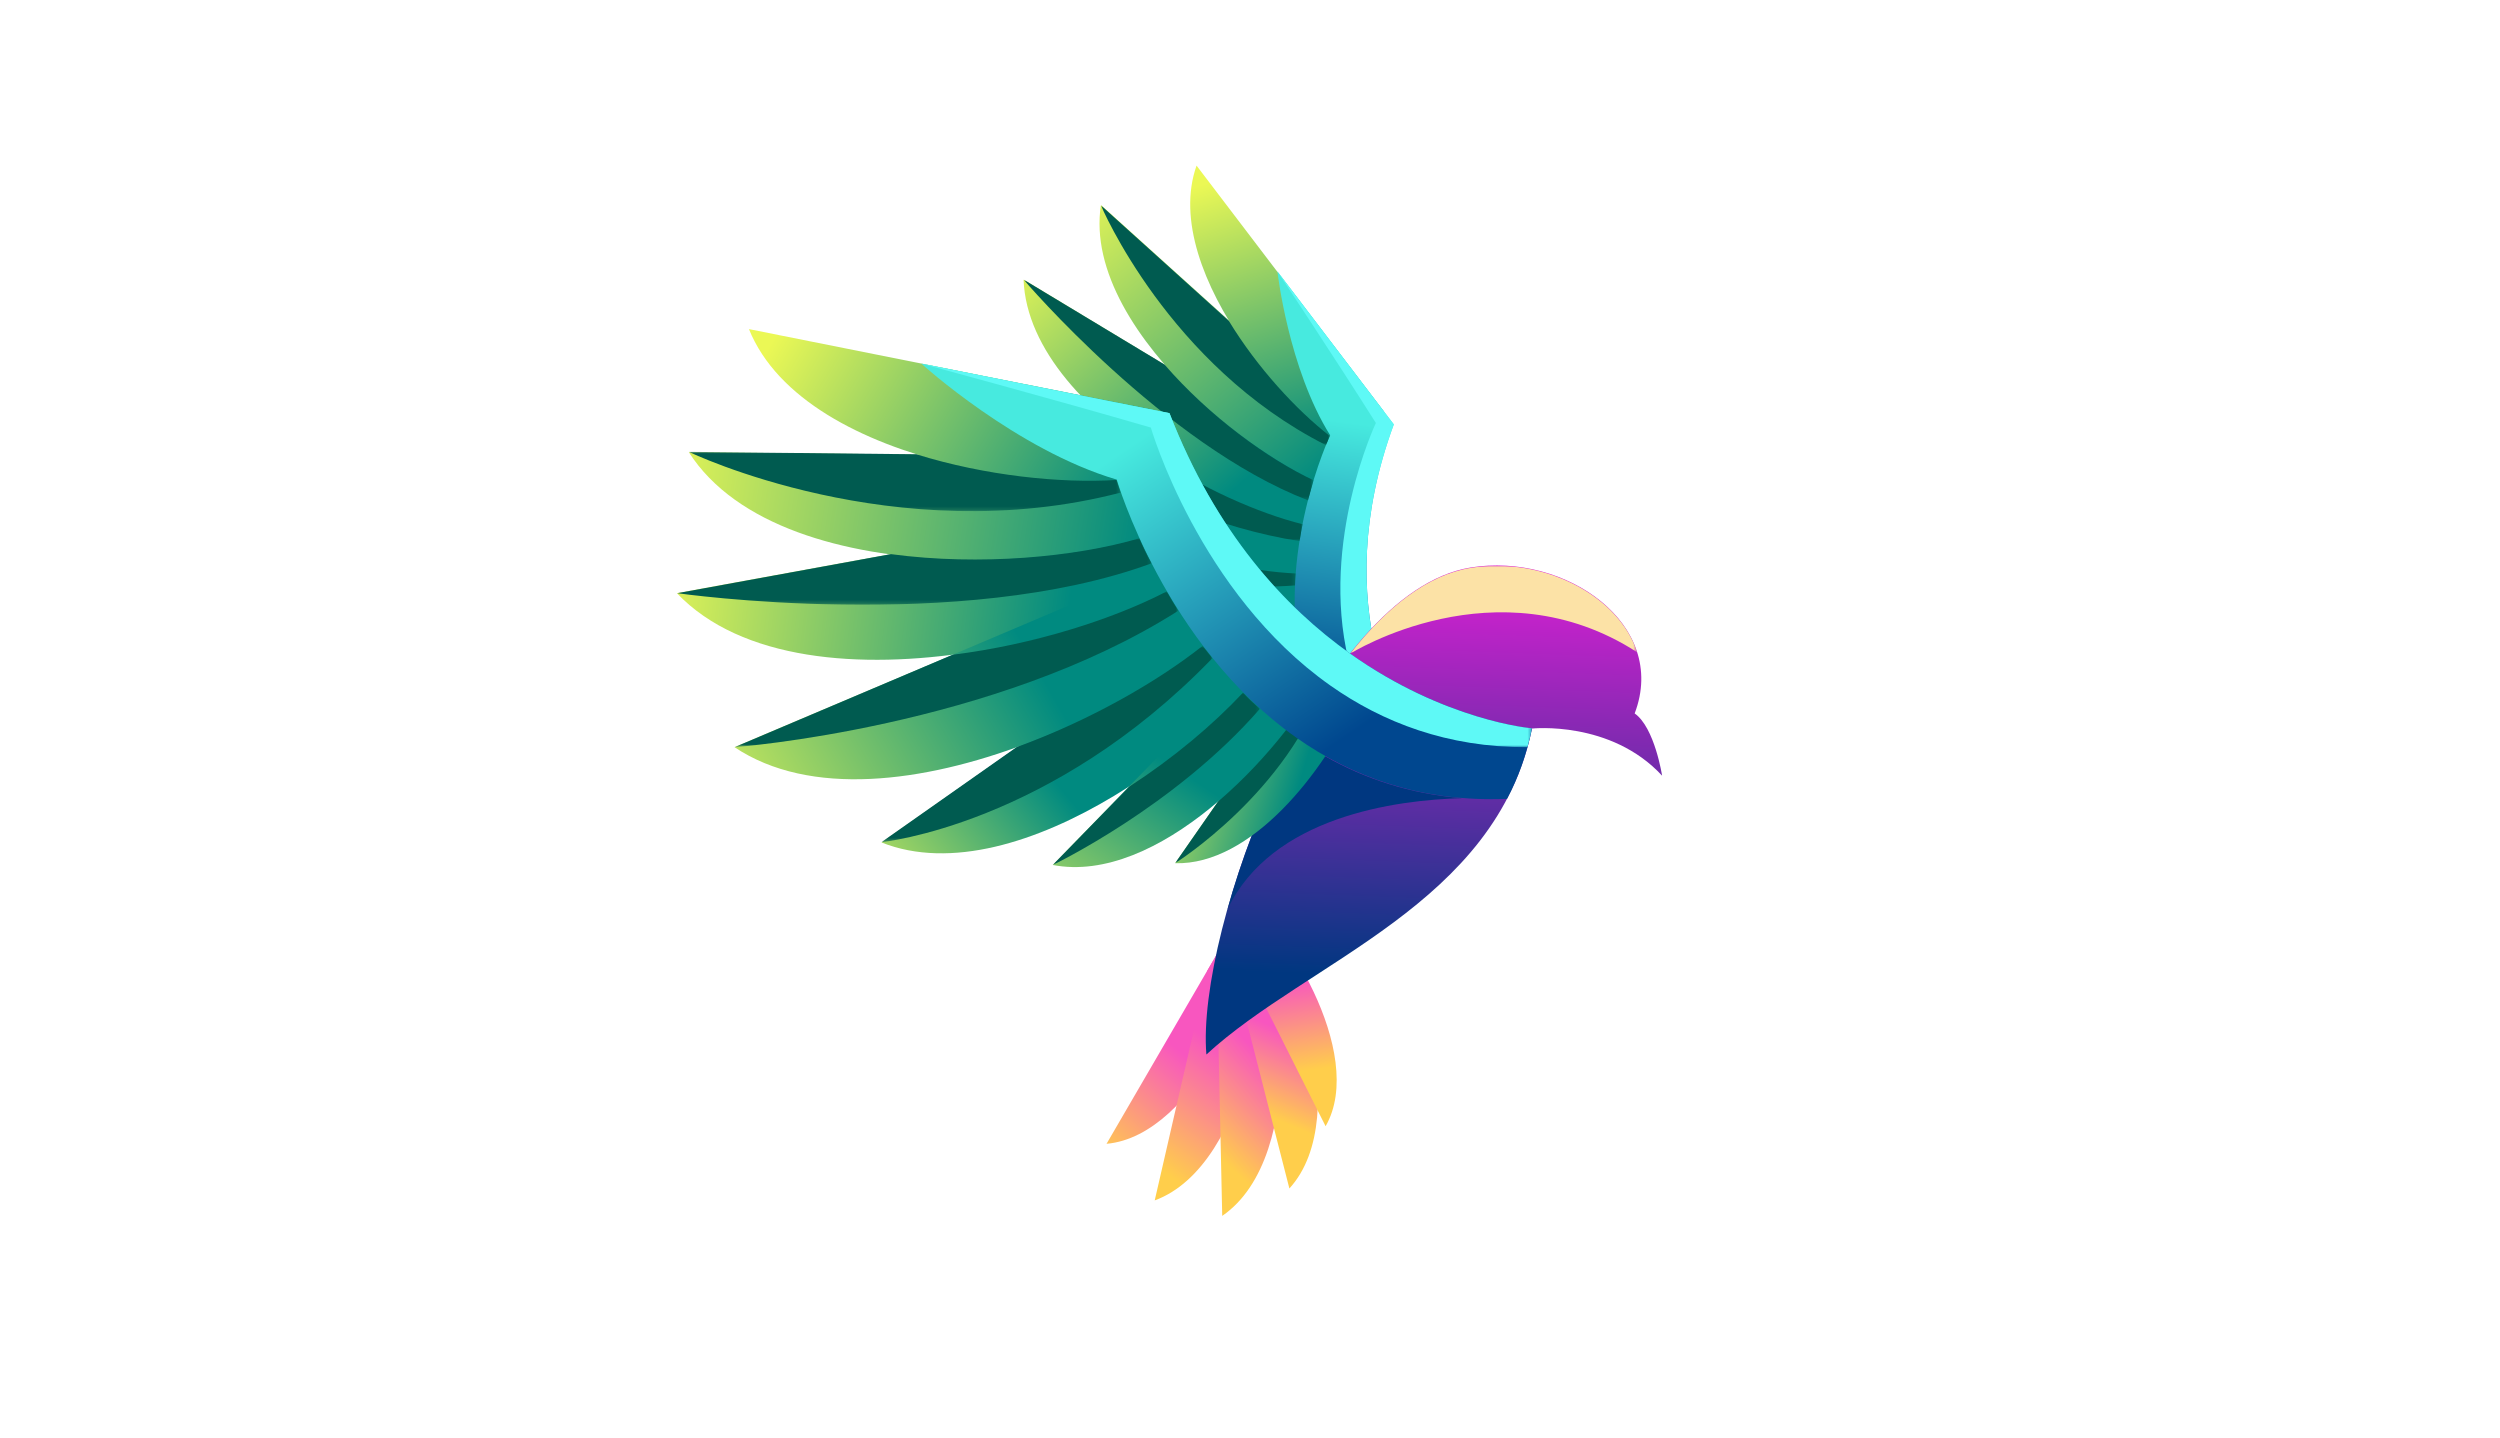
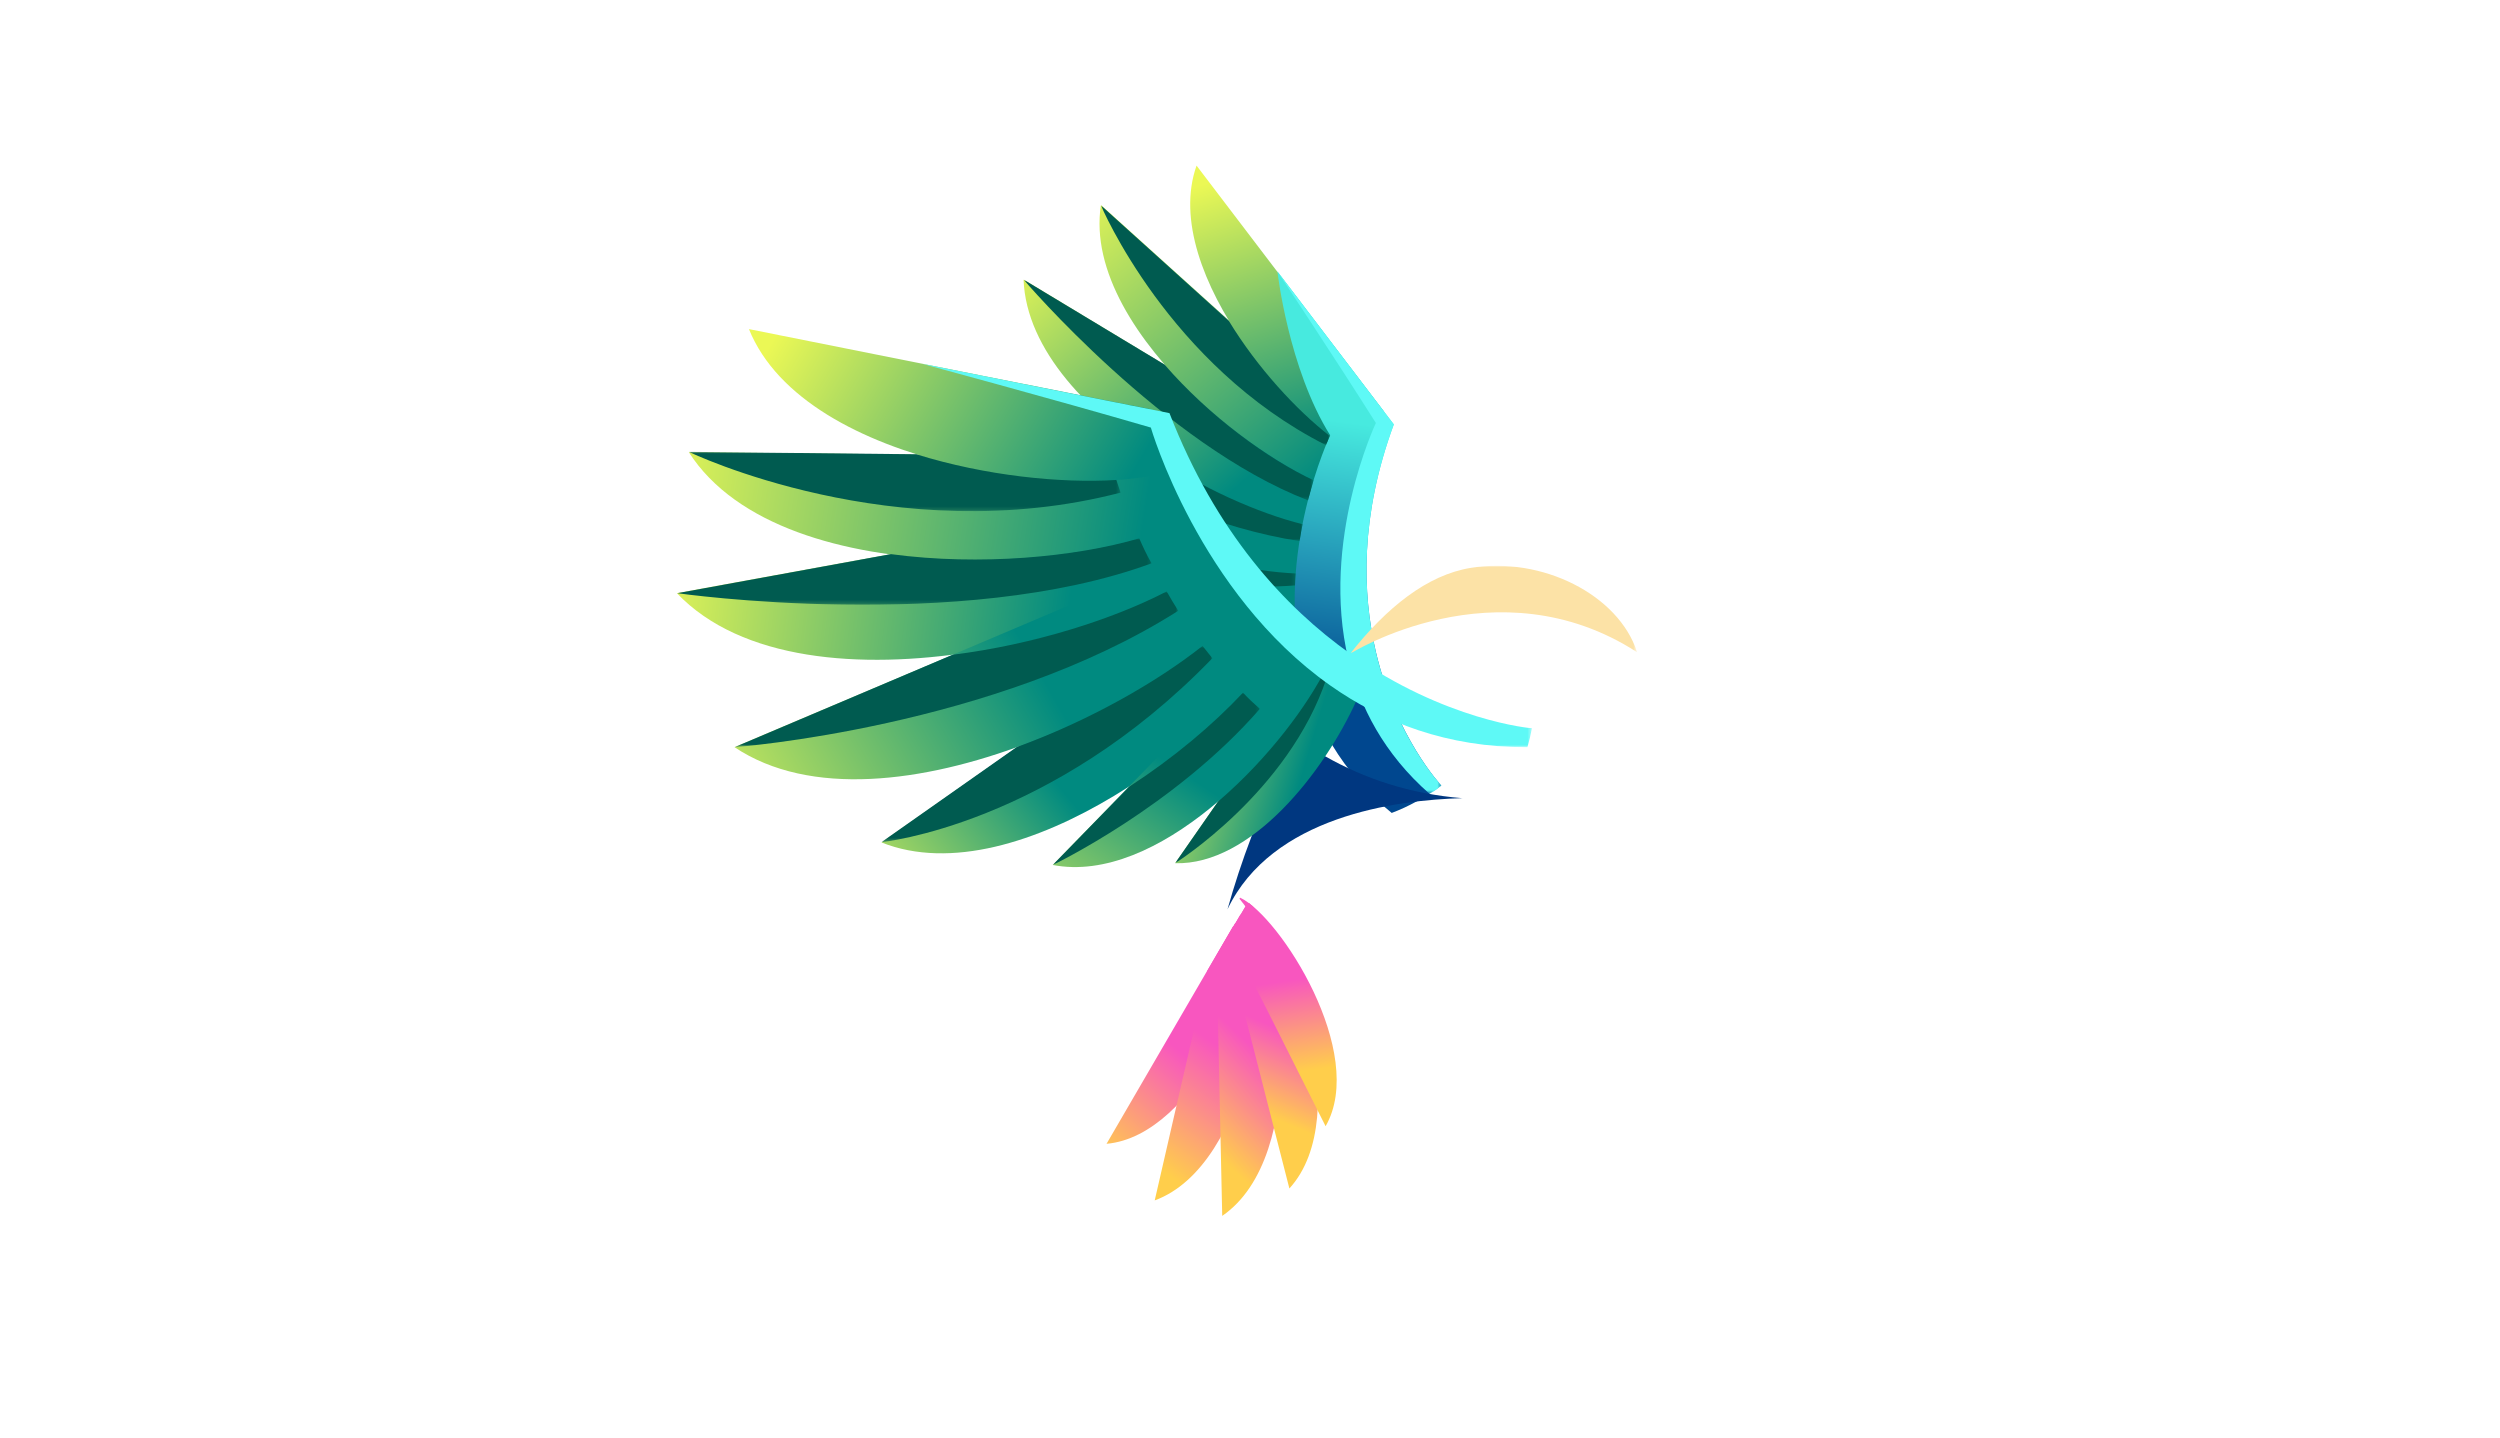
<svg xmlns="http://www.w3.org/2000/svg" xmlns:xlink="http://www.w3.org/1999/xlink" version="1.1" id="Layer_1" x="0px" y="0px" viewBox="0 0 711 409" style="enable-background:new 0 0 711 409;" xml:space="preserve">
  <style type="text/css">
	.st0{fill:#FFFFFF;}
	
		.st1{clip-path:url(#SVGID_00000046310026966278673340000017413567524501155506_);fill:url(#SVGID_00000049912861528946937810000016389043723504088488_);}
	.st2{filter:url(#Adobe_OpacityMaskFilter);}
	.st3{fill:url(#SVGID_00000151539700971416030880000013136578854581670331_);}
	.st4{mask:url(#SVGID_00000127733604678605416260000013143481685706453178_);fill-rule:evenodd;clip-rule:evenodd;fill:#005B50;}
	
		.st5{clip-path:url(#SVGID_00000121990707226585878410000004496134923915265471_);fill:url(#SVGID_00000091716285477847412900000008293192616517918886_);}
	
		.st6{clip-path:url(#SVGID_00000036238062388774863360000015058748262804030648_);fill:url(#SVGID_00000028316329630267301130000012753009906265973685_);}
	
		.st7{clip-path:url(#SVGID_00000182502162715831821110000013755587982445864348_);fill:url(#SVGID_00000027588391941549960170000005419395529183880875_);}
	
		.st8{clip-path:url(#SVGID_00000111169486251925479930000003879062241398480281_);fill:url(#SVGID_00000093159071120541633850000003169450021463341712_);}
	
		.st9{clip-path:url(#SVGID_00000026841627691595925040000017115890912511359916_);fill:url(#SVGID_00000119104067438215311570000003647445540817733773_);}
	
		.st10{clip-path:url(#SVGID_00000007392083932943224610000012833970118284104370_);fill:url(#SVGID_00000120540863797563762660000005130377538952879504_);}
	
		.st11{clip-path:url(#SVGID_00000124131225954868488310000003431444479305387199_);fill:url(#SVGID_00000078742762992261726590000010268859971524833433_);}
	.st12{filter:url(#Adobe_OpacityMaskFilter_00000012437544843440800330000011091726684669292690_);}
	.st13{fill:url(#SVGID_00000163047711112803295270000004333817450624693936_);}
	.st14{mask:url(#SVGID_00000101086202152447497320000010263885134071835289_);fill-rule:evenodd;clip-rule:evenodd;fill:#5EF9F6;}
	.st15{filter:url(#Adobe_OpacityMaskFilter_00000120528598185758402480000016935632394142849414_);}
	.st16{fill:url(#SVGID_00000096776438488494242190000001515923818555114404_);}
	.st17{mask:url(#SVGID_00000115511039284114546340000003277845117304044213_);fill-rule:evenodd;clip-rule:evenodd;fill:#005B50;}
	.st18{filter:url(#Adobe_OpacityMaskFilter_00000023979015036361816660000012244473565055850670_);}
	.st19{fill:url(#SVGID_00000117655130548886111070000016118018810971135129_);}
	.st20{mask:url(#SVGID_00000002367511443579551590000014348500962712203926_);fill-rule:evenodd;clip-rule:evenodd;fill:#005B50;}
	.st21{filter:url(#Adobe_OpacityMaskFilter_00000138553136476350737740000001053081650551369625_);}
	.st22{fill:url(#SVGID_00000062161188297235136760000013633140858785878708_);}
	.st23{mask:url(#SVGID_00000064341054282251642010000009982492454350125986_);fill-rule:evenodd;clip-rule:evenodd;fill:#005B50;}
	.st24{filter:url(#Adobe_OpacityMaskFilter_00000042016071137772442190000014703331511977066113_);}
	.st25{fill:url(#SVGID_00000176005855426797897840000013946313582037402041_);}
	.st26{mask:url(#SVGID_00000061436424632880692120000015990478618612342160_);fill-rule:evenodd;clip-rule:evenodd;fill:#005B50;}
	.st27{filter:url(#Adobe_OpacityMaskFilter_00000163781334820162620900000002197182793486547843_);}
	.st28{fill:url(#SVGID_00000162338383400393714920000016333553157975014784_);}
	.st29{mask:url(#SVGID_00000062902344086915509540000006030003944593426062_);fill-rule:evenodd;clip-rule:evenodd;fill:#005B50;}
	
		.st30{clip-path:url(#SVGID_00000033334343666538080430000008285266564504252046_);fill:url(#SVGID_00000063627048372556657560000012010245623737821831_);}
	
		.st31{clip-path:url(#SVGID_00000070802365446199173550000004952777337054812289_);fill:url(#SVGID_00000163776092417231494590000010017052595145522848_);}
	
		.st32{clip-path:url(#SVGID_00000031170968050966932650000015702328679739475350_);fill:url(#SVGID_00000129903102938953233160000008206362799520624520_);}
	
		.st33{clip-path:url(#SVGID_00000051383406084060827380000009564715756710349447_);fill:url(#SVGID_00000083792294013602144880000006778124373308271244_);}
	
		.st34{clip-path:url(#SVGID_00000053525928864612128320000008824511887190862998_);fill:url(#SVGID_00000134963724222162586260000007075543897326727046_);}
	
		.st35{clip-path:url(#SVGID_00000072972355512848393110000016340612988082326664_);fill:url(#SVGID_00000151511587690001971660000015771435180080076945_);}
	
		.st36{clip-path:url(#SVGID_00000018950710773972216630000017789444749650310331_);fill:url(#SVGID_00000066517730736827257680000002361526851836734366_);}
	
		.st37{clip-path:url(#SVGID_00000057149639282500281890000001577198110211184810_);fill:url(#SVGID_00000087381056620929258380000009184336277629420207_);}
	
		.st38{clip-path:url(#SVGID_00000134251364774056327320000000389994954190605501_);fill:url(#SVGID_00000049910567038473371290000001478941407347741630_);}
	.st39{fill-rule:evenodd;clip-rule:evenodd;fill:#003780;}
	.st40{filter:url(#Adobe_OpacityMaskFilter_00000021815508627629310570000006570156459716974773_);}
	.st41{fill:url(#SVGID_00000021841911494427287480000011714513072331486876_);}
	.st42{mask:url(#SVGID_00000056417745105395639850000007663116840734230706_);fill-rule:evenodd;clip-rule:evenodd;fill:#FCE2A6;}
	
		.st43{clip-path:url(#SVGID_00000160148438826689030710000015514319032993992354_);fill:url(#SVGID_00000045597482714412035430000004716347960277600415_);}
	.st44{filter:url(#Adobe_OpacityMaskFilter_00000042698479080679206830000008177585806575871373_);}
	.st45{fill:url(#SVGID_00000117670428262728723900000010908294007483927981_);}
	.st46{mask:url(#SVGID_00000173869684685343620030000012589790602942152619_);fill-rule:evenodd;clip-rule:evenodd;fill:#005B50;}
	
		.st47{clip-path:url(#SVGID_00000110458164663582944330000012978342004401686662_);fill:url(#SVGID_00000021101319647611188760000008172700181096684976_);}
	
		.st48{clip-path:url(#SVGID_00000152241321282888186970000008039089436508667031_);fill:url(#SVGID_00000092418769310459171160000013834690442681956260_);}
	
		.st49{clip-path:url(#SVGID_00000181793902539716471900000011956650629779836597_);fill:url(#SVGID_00000004543593994010393360000010594195838048464288_);}
	
		.st50{clip-path:url(#SVGID_00000088832525475057957690000014473742774009186743_);fill:url(#SVGID_00000033335678220290563370000003593756649240895127_);}
	.st51{filter:url(#Adobe_OpacityMaskFilter_00000129904431683152973880000012982661563901724345_);}
	.st52{fill:url(#SVGID_00000111172133355797915900000012924797022369870243_);}
	.st53{mask:url(#SVGID_00000107560054611628872760000004018386983662015144_);fill-rule:evenodd;clip-rule:evenodd;fill:#5EF9F6;}
	.st54{filter:url(#Adobe_OpacityMaskFilter_00000003819530309126903530000010693003489897265316_);}
	.st55{fill:url(#SVGID_00000112604941269674293850000011902190951111694216_);}
	.st56{mask:url(#SVGID_00000149346346516184059290000009592616101141708692_);fill-rule:evenodd;clip-rule:evenodd;fill:#005B50;}
	.st57{filter:url(#Adobe_OpacityMaskFilter_00000028316283012073973700000006544199017045147298_);}
	.st58{fill:url(#SVGID_00000080903812781224138270000016535319982033664937_);}
	.st59{mask:url(#SVGID_00000049192631704492279310000017886821658620422528_);fill-rule:evenodd;clip-rule:evenodd;fill:#005B50;}
	.st60{filter:url(#Adobe_OpacityMaskFilter_00000137116308370376157540000011038333476098680470_);}
	.st61{fill:url(#SVGID_00000124124090181424574020000000052328851174362521_);}
	.st62{mask:url(#SVGID_00000129920583958239190000000007772910696497199002_);fill-rule:evenodd;clip-rule:evenodd;fill:#005B50;}
	.st63{filter:url(#Adobe_OpacityMaskFilter_00000001660412908468268110000008356562392840309946_);}
	.st64{fill:url(#SVGID_00000057835755863360891630000015474195816333169053_);}
	.st65{mask:url(#SVGID_00000122701459375087771290000013905342868325618591_);fill-rule:evenodd;clip-rule:evenodd;fill:#005B50;}
	.st66{filter:url(#Adobe_OpacityMaskFilter_00000181769426545299099360000009131022291439282099_);}
	.st67{fill:url(#SVGID_00000157281694691250498290000004604876261980840893_);}
	.st68{mask:url(#SVGID_00000157990118026874340690000012416099222396970659_);fill-rule:evenodd;clip-rule:evenodd;fill:#005B50;}
</style>
  <rect x="0" class="st0" width="711" height="409" />
  <g>
    <g>
      <g>
        <defs>
-           <path id="SVGID_1_" d="M366.5,186.1l-33.4,8.1c12,11.2,37,6.5,52.5-0.4c-1-3.9-1.7-7.9-2.2-11.9L366.5,186.1z" />
-         </defs>
+           </defs>
        <clipPath id="SVGID_00000145771187863877578860000010383333060554723505_">
          <use xlink:href="#SVGID_1_" style="overflow:visible;" />
        </clipPath>
        <linearGradient id="SVGID_00000089537706376535178730000010248141752287829161_" gradientUnits="userSpaceOnUse" x1="363.247" y1="795.062" x2="344.456" y2="825.226" gradientTransform="matrix(1 0 0 -1 0 995.037)">
          <stop offset="0" style="stop-color:#008A80" />
          <stop offset="1" style="stop-color:#EBF855" />
        </linearGradient>
        <rect x="333.1" y="182" style="clip-path:url(#SVGID_00000145771187863877578860000010383333060554723505_);fill:url(#SVGID_00000089537706376535178730000010248141752287829161_);" width="52.5" height="23.4" />
      </g>
    </g>
    <defs>
      <filter id="Adobe_OpacityMaskFilter" filterUnits="userSpaceOnUse" x="333.1" y="182" width="50.9" height="13.1">
        <feColorMatrix type="matrix" values="1 0 0 0 0  0 1 0 0 0  0 0 1 0 0  0 0 0 1 0" />
      </filter>
    </defs>
    <mask maskUnits="userSpaceOnUse" x="333.1" y="182" width="50.9" height="13.1" id="SVGID_00000127733604678605416260000013143481685706453178_">
      <g class="st2">
        <linearGradient id="SVGID_00000167356363231931141040000001302149572467354786_" gradientUnits="userSpaceOnUse" x1="-1165.071" y1="-1778.293" x2="-1310.658" y2="-1726.93" gradientTransform="matrix(1 0 0 -1 1567.243 -1574.357)">
          <stop offset="0" style="stop-color:#FFFFFF" />
          <stop offset="1" style="stop-color:#000000" />
        </linearGradient>
        <rect x="333.1" y="182" style="fill:url(#SVGID_00000167356363231931141040000001302149572467354786_);" width="50.9" height="13.1" />
      </g>
    </mask>
    <path class="st4" d="M366.5,186.1l-33.4,8.1c0,0,28.5,4.7,50.9-8.3c-0.2-1.3-0.4-2.6-0.5-3.9L366.5,186.1z" />
    <g>
      <g>
        <defs>
          <path id="SVGID_00000150073758510856041900000000873450062146174596_" d="M355.1,173.9l-42.1,3.2c13.9,18,52,14.8,71.1,7.6      c-0.8-4.3-1.2-8.6-1.3-13L355.1,173.9z" />
        </defs>
        <clipPath id="SVGID_00000058551620511209903840000009592216020794510010_">
          <use xlink:href="#SVGID_00000150073758510856041900000000873450062146174596_" style="overflow:visible;" />
        </clipPath>
        <linearGradient id="SVGID_00000143615207787587980070000018351656911811056040_" gradientUnits="userSpaceOnUse" x1="348.035" y1="811.466" x2="293.416" y2="797.105" gradientTransform="matrix(1 0 0 -1 0 995.037)">
          <stop offset="0" style="stop-color:#008A80" />
          <stop offset="1" style="stop-color:#EBF855" />
        </linearGradient>
        <rect x="313.1" y="171.7" style="clip-path:url(#SVGID_00000058551620511209903840000009592216020794510010_);fill:url(#SVGID_00000143615207787587980070000018351656911811056040_);" width="71.1" height="23.3" />
      </g>
    </g>
    <g>
      <g>
        <defs>
          <path id="SVGID_00000049189574064103039940000005404324867780730040_" d="M342,154.9l-53.4-5.9c14.5,28.5,72.1,31.6,94.3,24.7      c-0.2-4.7-0.1-9.5,0.3-14.1L342,154.9z" />
        </defs>
        <clipPath id="SVGID_00000127014586331341278190000009380637498611561634_">
          <use xlink:href="#SVGID_00000049189574064103039940000005404324867780730040_" style="overflow:visible;" />
        </clipPath>
        <linearGradient id="SVGID_00000049197870341583364320000011387866504650967681_" gradientUnits="userSpaceOnUse" x1="325.32" y1="830.501" x2="271.34" y2="831.957" gradientTransform="matrix(1 0 0 -1 0 995.037)">
          <stop offset="0" style="stop-color:#008A80" />
          <stop offset="1" style="stop-color:#EBF855" />
        </linearGradient>
        <rect x="288.6" y="149" style="clip-path:url(#SVGID_00000127014586331341278190000009380637498611561634_);fill:url(#SVGID_00000049197870341583364320000011387866504650967681_);" width="94.6" height="31.6" />
      </g>
    </g>
    <g>
      <g>
        <defs>
          <path id="SVGID_00000077283705782470891050000000344749194457253040_" d="M336.8,132.2l-58.4-19.5c10,37.9,82.1,55.1,104.6,49.5      c0.2-3.7,0.7-7.4,1.2-11.1l-1-3.5L336.8,132.2z" />
        </defs>
        <clipPath id="SVGID_00000176738861263325670880000014104841410129204869_">
          <use xlink:href="#SVGID_00000077283705782470891050000000344749194457253040_" style="overflow:visible;" />
        </clipPath>
        <linearGradient id="SVGID_00000162344581193695804240000016806585041162897077_" gradientUnits="userSpaceOnUse" x1="338.915" y1="853.284" x2="257.58" y2="869.756" gradientTransform="matrix(1 0 0 -1 0 995.037)">
          <stop offset="0" style="stop-color:#008A80" />
          <stop offset="1" style="stop-color:#EBF855" />
        </linearGradient>
        <rect x="278.4" y="112.7" style="clip-path:url(#SVGID_00000176738861263325670880000014104841410129204869_);fill:url(#SVGID_00000162344581193695804240000016806585041162897077_);" width="105.8" height="55.1" />
      </g>
    </g>
    <g>
      <g>
        <defs>
          <path id="SVGID_00000105411278777993816130000006393102389733728672_" d="M343.8,111.3l-52.7-31.8c1.5,40.3,72.2,73.6,93.3,71      c0.5-3,1.1-6,1.7-8.9l-0.3-5.1L343.8,111.3z" />
        </defs>
        <clipPath id="SVGID_00000018220768578816400030000015708228598848784015_">
          <use xlink:href="#SVGID_00000105411278777993816130000006393102389733728672_" style="overflow:visible;" />
        </clipPath>
        <linearGradient id="SVGID_00000021090331169790620960000013512744985631592072_" gradientUnits="userSpaceOnUse" x1="355.372" y1="859.679" x2="295.104" y2="927.827" gradientTransform="matrix(1 0 0 -1 0 995.037)">
          <stop offset="0" style="stop-color:#008A80" />
          <stop offset="1" style="stop-color:#EBF855" />
        </linearGradient>
        <rect x="291.1" y="79.6" style="clip-path:url(#SVGID_00000018220768578816400030000015708228598848784015_);fill:url(#SVGID_00000021090331169790620960000013512744985631592072_);" width="95" height="73.6" />
      </g>
    </g>
    <g>
      <g>
        <defs>
          <path id="SVGID_00000150809608599539474420000014464426021212300170_" d="M356.1,97.1l-43-38.8c-5.8,37.4,53.2,80.7,73.2,82.3      c1.1-4.5,2.3-8.9,3.6-13L356.1,97.1z" />
        </defs>
        <clipPath id="SVGID_00000098196694778428705010000017836385359861902512_">
          <use xlink:href="#SVGID_00000150809608599539474420000014464426021212300170_" style="overflow:visible;" />
        </clipPath>
        <linearGradient id="SVGID_00000072277905853579422850000018136639657455277211_" gradientUnits="userSpaceOnUse" x1="377.313" y1="860.852" x2="309.002" y2="943.405" gradientTransform="matrix(1 0 0 -1 0 995.037)">
          <stop offset="0" style="stop-color:#008A80" />
          <stop offset="1" style="stop-color:#EBF855" />
        </linearGradient>
        <rect x="307.3" y="58.4" style="clip-path:url(#SVGID_00000098196694778428705010000017836385359861902512_);fill:url(#SVGID_00000072277905853579422850000018136639657455277211_);" width="82.6" height="82.3" />
      </g>
    </g>
    <g>
      <g>
        <defs>
          <path id="SVGID_00000037665792393285900050000008346639510754695067_" d="M371.5,88.1l-31.2-41c-10.9,30.7,30.4,76.3,48.7,83.4      c1.4-4.8,3-9.3,4.6-13.4L371.5,88.1z" />
        </defs>
        <clipPath id="SVGID_00000148642017971055342050000011558873935642923670_">
          <use xlink:href="#SVGID_00000037665792393285900050000008346639510754695067_" style="overflow:visible;" />
        </clipPath>
        <linearGradient id="SVGID_00000000196378647545529320000000282023199719725247_" gradientUnits="userSpaceOnUse" x1="374.093" y1="867.345" x2="349.103" y2="944.799" gradientTransform="matrix(1 0 0 -1 0 995.037)">
          <stop offset="0" style="stop-color:#008A80" />
          <stop offset="1" style="stop-color:#EBF855" />
        </linearGradient>
        <rect x="329.5" y="47.1" style="clip-path:url(#SVGID_00000148642017971055342050000011558873935642923670_);fill:url(#SVGID_00000000196378647545529320000000282023199719725247_);" width="64.2" height="83.4" />
      </g>
    </g>
    <g>
      <g>
        <defs>
          <path id="SVGID_00000183213292928134424870000010986047128801113225_" d="M391.3,185.4c-3.9-16.8-4.5-38.7,5.1-64.7l-33.1-43.5      c0,0,3.1,27.6,15,46.6c0,0-15.9,33.5-7.8,67.4c3.4,14.1,10.8,28.2,25.3,40c4.8-1.8,9.5-4.4,14.1-7.8      C409.9,223.4,397,209.7,391.3,185.4" />
        </defs>
        <clipPath id="SVGID_00000009573337246535847270000001001933050160381836_">
          <use xlink:href="#SVGID_00000183213292928134424870000010986047128801113225_" style="overflow:visible;" />
        </clipPath>
        <linearGradient id="SVGID_00000179634653773184599160000002997138343544113839_" gradientUnits="userSpaceOnUse" x1="380.398" y1="796.519" x2="390.537" y2="874.032" gradientTransform="matrix(1 0 0 -1 0 995.037)">
          <stop offset="0" style="stop-color:#00478F" />
          <stop offset="1" style="stop-color:#47EADF" />
        </linearGradient>
        <rect x="362.4" y="77.2" style="clip-path:url(#SVGID_00000009573337246535847270000001001933050160381836_);fill:url(#SVGID_00000179634653773184599160000002997138343544113839_);" width="47.5" height="154" />
      </g>
    </g>
    <defs>
      <filter id="Adobe_OpacityMaskFilter_00000165949692621744680420000003581230905348770952_" filterUnits="userSpaceOnUse" x="363.3" y="77.2" width="46.7" height="148.6">
        <feColorMatrix type="matrix" values="1 0 0 0 0  0 1 0 0 0  0 0 1 0 0  0 0 0 1 0" />
      </filter>
    </defs>
    <mask maskUnits="userSpaceOnUse" x="363.3" y="77.2" width="46.7" height="148.6" id="SVGID_00000101086202152447497320000010263885134071835289_">
      <g style="filter:url(#Adobe_OpacityMaskFilter_00000165949692621744680420000003581230905348770952_);">
        <linearGradient id="SVGID_00000011725094468288575250000002188631520354135712_" gradientUnits="userSpaceOnUse" x1="-1211.266" y1="-1624.422" x2="-1193.977" y2="-1759.78" gradientTransform="matrix(1 0 0 -1 1587.546 -1553.685)">
          <stop offset="0" style="stop-color:#FFFFFF" />
          <stop offset="1" style="stop-color:#000000" />
        </linearGradient>
        <rect x="363.3" y="77.2" style="fill:url(#SVGID_00000011725094468288575250000002188631520354135712_);" width="46.7" height="148.6" />
      </g>
    </mask>
    <path class="st14" d="M391.3,185.4c-3.9-16.8-4.5-38.7,5.1-64.7l-33.1-43.5c0,0,16,24.1,28,43.1c0,0-15.9,33.5-7.8,67.4   c3.2,13.3,10.1,26.7,23.1,38.1c1.2-0.7,2.3-1.5,3.4-2.4C409.9,223.4,397,209.7,391.3,185.4" />
    <defs>
      <filter id="Adobe_OpacityMaskFilter_00000050628985419003095690000012155861161413008270_" filterUnits="userSpaceOnUse" x="313.1" y="58.4" width="65.1" height="68.2">
        <feColorMatrix type="matrix" values="1 0 0 0 0  0 1 0 0 0  0 0 1 0 0  0 0 0 1 0" />
      </filter>
    </defs>
    <mask maskUnits="userSpaceOnUse" x="313.1" y="58.4" width="65.1" height="68.2" id="SVGID_00000115511039284114546340000003277845117304044213_">
      <g style="filter:url(#Adobe_OpacityMaskFilter_00000050628985419003095690000012155861161413008270_);">
        <linearGradient id="SVGID_00000061469608237716573280000014820946274202559419_" gradientUnits="userSpaceOnUse" x1="-1152.812" y1="-1732.445" x2="-1268.503" y2="-1691.592" gradientTransform="matrix(1 0 0 -1 1553.824 -1620.431)">
          <stop offset="0" style="stop-color:#FFFFFF" />
          <stop offset="1" style="stop-color:#000000" />
        </linearGradient>
        <rect x="313.1" y="58.4" style="fill:url(#SVGID_00000061469608237716573280000014820946274202559419_);" width="65.1" height="68.2" />
      </g>
    </mask>
    <path class="st17" d="M313.1,58.4c0,0,19.1,45.5,64,68.2c0.6-1.4,1-2.3,1.1-2.6c-9.5-7.4-20.6-19.4-28.7-32.7L313.1,58.4z" />
    <defs>
      <filter id="Adobe_OpacityMaskFilter_00000052798224032823737010000001669145509128584374_" filterUnits="userSpaceOnUse" x="291.1" y="79.6" width="82.5" height="62.8">
        <feColorMatrix type="matrix" values="1 0 0 0 0  0 1 0 0 0  0 0 1 0 0  0 0 0 1 0" />
      </filter>
    </defs>
    <mask maskUnits="userSpaceOnUse" x="291.1" y="79.6" width="82.5" height="62.8" id="SVGID_00000002367511443579551590000014348500962712203926_">
      <g style="filter:url(#Adobe_OpacityMaskFilter_00000052798224032823737010000001669145509128584374_);">
        <linearGradient id="SVGID_00000129207204409692466900000008847330341282419350_" gradientUnits="userSpaceOnUse" x1="-1115.393" y1="-1752.971" x2="-1260.98" y2="-1701.608" gradientTransform="matrix(1 0 0 -1 1538.997 -1609.771)">
          <stop offset="0" style="stop-color:#FFFFFF" />
          <stop offset="1" style="stop-color:#000000" />
        </linearGradient>
        <rect x="291.1" y="79.6" style="fill:url(#SVGID_00000129207204409692466900000008847330341282419350_);" width="82.5" height="62.8" />
      </g>
    </mask>
    <path class="st20" d="M373.6,136.6c-12.9-6-29.7-18.2-42.4-32.9l-40.1-24.2c0,0,40,47,80.9,62.8   C372.5,140.4,373.1,138.4,373.6,136.6" />
    <defs>
      <filter id="Adobe_OpacityMaskFilter_00000002355283050362783630000000903242342656141706_" filterUnits="userSpaceOnUse" x="278.4" y="112.7" width="92" height="41.2">
        <feColorMatrix type="matrix" values="1 0 0 0 0  0 1 0 0 0  0 0 1 0 0  0 0 0 1 0" />
      </filter>
    </defs>
    <mask maskUnits="userSpaceOnUse" x="278.4" y="112.7" width="92" height="41.2" id="SVGID_00000064341054282251642010000009982492454350125986_">
      <g style="filter:url(#Adobe_OpacityMaskFilter_00000002355283050362783630000000903242342656141706_);">
        <linearGradient id="SVGID_00000106106933823581495310000016943192959127825590_" gradientUnits="userSpaceOnUse" x1="-1114.747" y1="-1767.55" x2="-1260.333" y2="-1716.186" gradientTransform="matrix(1 0 0 -1 1530.486 -1602.057)">
          <stop offset="0" style="stop-color:#FFFFFF" />
          <stop offset="1" style="stop-color:#000000" />
        </linearGradient>
        <rect x="278.4" y="112.7" style="fill:url(#SVGID_00000106106933823581495310000016943192959127825590_);" width="92" height="41.2" />
      </g>
    </mask>
    <path class="st23" d="M278.4,112.7c0,0,44.8,34,91.2,41.2c0.3-1.6,0.5-3.3,0.9-4.8c-12.5-3.1-28.9-10.3-43.6-20.2L278.4,112.7z" />
    <defs>
      <filter id="Adobe_OpacityMaskFilter_00000180357132896700941170000008996957950887383735_" filterUnits="userSpaceOnUse" x="288.6" y="149" width="79.9" height="18">
        <feColorMatrix type="matrix" values="1 0 0 0 0  0 1 0 0 0  0 0 1 0 0  0 0 0 1 0" />
      </filter>
    </defs>
    <mask maskUnits="userSpaceOnUse" x="288.6" y="149" width="79.9" height="18" id="SVGID_00000061436424632880692120000015990478618612342160_">
      <g style="filter:url(#Adobe_OpacityMaskFilter_00000180357132896700941170000008996957950887383735_);">
        <linearGradient id="SVGID_00000090292280823685910780000008054618841969679253_" gradientUnits="userSpaceOnUse" x1="-1128.905" y1="-1779.41" x2="-1274.477" y2="-1728.062" gradientTransform="matrix(1 0 0 -1 1537.34 -1593.242)">
          <stop offset="0" style="stop-color:#FFFFFF" />
          <stop offset="1" style="stop-color:#000000" />
        </linearGradient>
        <rect x="288.6" y="149" style="fill:url(#SVGID_00000090292280823685910780000008054618841969679253_);" width="79.9" height="18" />
      </g>
    </mask>
    <path class="st26" d="M288.6,149c0,0,29.7,21.4,79.7,17.5c0-1.1,0.1-2.3,0.2-3.4c-12.6-0.6-29-4.1-44.5-10.2L288.6,149z" />
    <defs>
      <filter id="Adobe_OpacityMaskFilter_00000134939323002754978960000014971046730888149411_" filterUnits="userSpaceOnUse" x="313.1" y="175.3" width="55.7" height="7">
        <feColorMatrix type="matrix" values="1 0 0 0 0  0 1 0 0 0  0 0 1 0 0  0 0 0 1 0" />
      </filter>
    </defs>
    <mask maskUnits="userSpaceOnUse" x="313.1" y="175.3" width="55.7" height="7" id="SVGID_00000062902344086915509540000006030003944593426062_">
      <g style="filter:url(#Adobe_OpacityMaskFilter_00000134939323002754978960000014971046730888149411_);">
        <linearGradient id="SVGID_00000115517148915294151580000011921831264663352494_" gradientUnits="userSpaceOnUse" x1="-1150.5" y1="-1783.728" x2="-1296.087" y2="-1732.365" gradientTransform="matrix(1 0 0 -1 1553.785 -1582.935)">
          <stop offset="0" style="stop-color:#FFFFFF" />
          <stop offset="1" style="stop-color:#000000" />
        </linearGradient>
        <rect x="313.1" y="175.3" style="fill:url(#SVGID_00000115517148915294151580000011921831264663352494_);" width="55.7" height="7" />
      </g>
    </mask>
    <path class="st29" d="M313.1,177.1c0,0,28.1,8,55.7,4.3c-0.2-1.7-0.3-3.4-0.4-5c-9.4,0.9-20.6,0.6-31.8-1L313.1,177.1z" />
    <g>
      <g>
        <defs>
          <path id="SVGID_00000011742943019803581780000016364955425567314840_" d="M314.7,325.3c25.6-2.3,44.5-48.3,42.2-61.8      c-2.1,0-4.2,0-6.2-0.1L314.7,325.3z" />
        </defs>
        <clipPath id="SVGID_00000020397238542586894440000005022030025793561489_">
          <use xlink:href="#SVGID_00000011742943019803581780000016364955425567314840_" style="overflow:visible;" />
        </clipPath>
        <linearGradient id="SVGID_00000144331083075080112090000007571209247627841942_" gradientUnits="userSpaceOnUse" x1="309.882" y1="669.141" x2="334.129" y2="697.328" gradientTransform="matrix(1 0 0 -1 0 995.037)">
          <stop offset="0" style="stop-color:#FFCE4B" />
          <stop offset="1" style="stop-color:#F856BF" />
        </linearGradient>
        <rect x="314.7" y="263.5" style="clip-path:url(#SVGID_00000020397238542586894440000005022030025793561489_);fill:url(#SVGID_00000144331083075080112090000007571209247627841942_);" width="44.5" height="61.9" />
      </g>
    </g>
    <g>
      <g>
        <defs>
          <path id="SVGID_00000020393393401835007380000010333644418177571459_" d="M338.4,297.9l-10,43.5c27.4-10.1,34.5-66.1,28-80.2      c-1.7,0.5-3.4,0.9-5.1,1.3l-7.9,13.5L338.4,297.9z" />
        </defs>
        <clipPath id="SVGID_00000051356256884892769920000001759484047440924816_">
          <use xlink:href="#SVGID_00000020393393401835007380000010333644418177571459_" style="overflow:visible;" />
        </clipPath>
        <linearGradient id="SVGID_00000049215669195950336820000001670509053980280509_" gradientUnits="userSpaceOnUse" x1="325.491" y1="665.657" x2="347.687" y2="696.58" gradientTransform="matrix(1 0 0 -1 0 995.037)">
          <stop offset="0" style="stop-color:#FFCE4B" />
          <stop offset="1" style="stop-color:#F856BF" />
        </linearGradient>
        <rect x="328.4" y="261.2" style="clip-path:url(#SVGID_00000051356256884892769920000001759484047440924816_);fill:url(#SVGID_00000049215669195950336820000001670509053980280509_);" width="34.5" height="80.2" />
      </g>
    </g>
    <g>
      <g>
        <defs>
          <path id="SVGID_00000173147218213907542180000000931847437739805356_" d="M346.6,299.9l1,45.9c24.8-17,17.7-74.7,7.7-87.1      c-0.9,0.5-1.7,1-2.6,1.5l-6.7,11.5L346.6,299.9z" />
        </defs>
        <clipPath id="SVGID_00000017476734145406380650000012221305491943473071_">
          <use xlink:href="#SVGID_00000173147218213907542180000000931847437739805356_" style="overflow:visible;" />
        </clipPath>
        <linearGradient id="SVGID_00000182524120114672689390000015965637245728152753_" gradientUnits="userSpaceOnUse" x1="340.11" y1="672.019" x2="360.149" y2="693.769" gradientTransform="matrix(1 0 0 -1 0 995.037)">
          <stop offset="0" style="stop-color:#FFCE4B" />
          <stop offset="1" style="stop-color:#F856BF" />
        </linearGradient>
        <rect x="346" y="258.8" style="clip-path:url(#SVGID_00000017476734145406380650000012221305491943473071_);fill:url(#SVGID_00000182524120114672689390000015965637245728152753_);" width="26.4" height="87.1" />
      </g>
    </g>
    <g>
      <g>
        <defs>
          <path id="SVGID_00000029024512023970113820000002576078766487956898_" d="M356,296.2l10.7,41.8c19-20.8,0.3-72-11.5-81.2      c-0.3,0.3-0.7,0.6-1,1l-5.5,9.5L356,296.2z" />
        </defs>
        <clipPath id="SVGID_00000155862894014055088720000016430096765114507452_">
          <use xlink:href="#SVGID_00000029024512023970113820000002576078766487956898_" style="overflow:visible;" />
        </clipPath>
        <linearGradient id="SVGID_00000159469668298819151390000016153757348319087267_" gradientUnits="userSpaceOnUse" x1="359.034" y1="678.285" x2="368.356" y2="700.511" gradientTransform="matrix(1 0 0 -1 0 995.037)">
          <stop offset="0" style="stop-color:#FFCE4B" />
          <stop offset="1" style="stop-color:#F856BF" />
        </linearGradient>
        <rect x="348.6" y="256.8" style="clip-path:url(#SVGID_00000155862894014055088720000016430096765114507452_);fill:url(#SVGID_00000159469668298819151390000016153757348319087267_);" width="37.1" height="81.2" />
      </g>
    </g>
    <g>
      <g>
        <defs>
          <path id="SVGID_00000004520195344696037220000005013665044655113879_" d="M360.6,287.7l16.4,32.6c11.9-20.7-12.9-59.6-24.3-65      l-0.2,0.3c1,1.2,1.7,2.2,1.7,2.2l-4.7,8L360.6,287.7z" />
        </defs>
        <clipPath id="SVGID_00000101790520180651141440000000125063277064261051_">
          <use xlink:href="#SVGID_00000004520195344696037220000005013665044655113879_" style="overflow:visible;" />
        </clipPath>
        <linearGradient id="SVGID_00000080907646969293946230000011775622654427431845_" gradientUnits="userSpaceOnUse" x1="371.667" y1="690.489" x2="367.846" y2="716.386" gradientTransform="matrix(1 0 0 -1 0 995.037)">
          <stop offset="0" style="stop-color:#FFCE4B" />
          <stop offset="1" style="stop-color:#F856BF" />
        </linearGradient>
        <rect x="349.5" y="255.3" style="clip-path:url(#SVGID_00000101790520180651141440000000125063277064261051_);fill:url(#SVGID_00000080907646969293946230000011775622654427431845_);" width="39.4" height="65" />
      </g>
    </g>
    <g>
      <g>
        <defs>
          <path id="SVGID_00000036943391070002131730000016282863777616618687_" d="M308.7,198.9l-58,40.7c39.2,15.6,99-31.7,114.8-57.9      c-4.3-4.5-8.3-9.3-12-14.2L308.7,198.9z" />
        </defs>
        <clipPath id="SVGID_00000078767236711049394790000003363615687497790893_">
          <use xlink:href="#SVGID_00000036943391070002131730000016282863777616618687_" style="overflow:visible;" />
        </clipPath>
        <linearGradient id="SVGID_00000063623446832408779890000013606261283533327259_" gradientUnits="userSpaceOnUse" x1="297.968" y1="775.289" x2="243.304" y2="729.605" gradientTransform="matrix(1 0 0 -1 0 995.037)">
          <stop offset="0" style="stop-color:#008A80" />
          <stop offset="1" style="stop-color:#EBF855" />
        </linearGradient>
        <rect x="250.7" y="167.4" style="clip-path:url(#SVGID_00000078767236711049394790000003363615687497790893_);fill:url(#SVGID_00000063623446832408779890000013606261283533327259_);" width="114.8" height="87.8" />
      </g>
    </g>
    <g>
      <g>
        <defs>
          <path id="SVGID_00000014603773026673263640000007242900188474091689_" d="M272.4,154.1l-79.9,14.6      c36.7,38.5,135.7,9.8,154.2-11.2c-2.2-3.4-4.2-6.9-6.1-10.3l-4.8-4.7L272.4,154.1z" />
        </defs>
        <clipPath id="SVGID_00000097487041968060488830000005861823108799184278_">
          <use xlink:href="#SVGID_00000014603773026673263640000007242900188474091689_" style="overflow:visible;" />
        </clipPath>
        <linearGradient id="SVGID_00000026849492679004124600000001742338598965284008_" gradientUnits="userSpaceOnUse" x1="303.435" y1="815.975" x2="184.356" y2="830.767" gradientTransform="matrix(1 0 0 -1 0 995.037)">
          <stop offset="0" style="stop-color:#008A80" />
          <stop offset="1" style="stop-color:#EBF855" />
        </linearGradient>
        <rect x="192.6" y="142.5" style="clip-path:url(#SVGID_00000097487041968060488830000005861823108799184278_);fill:url(#SVGID_00000026849492679004124600000001742338598965284008_);" width="154.2" height="64.8" />
      </g>
    </g>
    <g>
      <g>
        <defs>
          <path id="SVGID_00000142145174672816283530000014873178443777104575_" d="M272.2,129.4l-76.3-0.8c26.9,42.1,123,33.4,144.2,17.5      c-2.9-5.4-5.5-10.7-7.8-16L272.2,129.4z" />
        </defs>
        <clipPath id="SVGID_00000072970943384511021980000015599958195999365558_">
          <use xlink:href="#SVGID_00000142145174672816283530000014873178443777104575_" style="overflow:visible;" />
        </clipPath>
        <linearGradient id="SVGID_00000081631497956633889770000011934854824110329488_" gradientUnits="userSpaceOnUse" x1="323.801" y1="836.681" x2="184.176" y2="858.698" gradientTransform="matrix(1 0 0 -1 0 995.037)">
          <stop offset="0" style="stop-color:#008A80" />
          <stop offset="1" style="stop-color:#EBF855" />
        </linearGradient>
        <rect x="195.9" y="128.5" style="clip-path:url(#SVGID_00000072970943384511021980000015599958195999365558_);fill:url(#SVGID_00000081631497956633889770000011934854824110329488_);" width="144.2" height="42.1" />
      </g>
    </g>
    <g>
      <g>
        <defs>
          <path id="SVGID_00000014606378975311764060000015213818065532356231_" d="M435.7,207.2c0,0,22.4-2.4,37,13.4      c0,0-2.1-13.7-7.8-17.7c9.7-25.4-19.8-45.9-46.7-41.5c-42.9,7.1-78.1,103.1-75.1,138.5C372,273.3,425.5,257.1,435.7,207.2" />
        </defs>
        <clipPath id="SVGID_00000087374241807054719220000014446582499518419889_">
          <use xlink:href="#SVGID_00000014606378975311764060000015213818065532356231_" style="overflow:visible;" />
        </clipPath>
        <linearGradient id="SVGID_00000063635379889454358610000007053481857091729073_" gradientUnits="userSpaceOnUse" x1="405.526" y1="716.883" x2="409.762" y2="832.722" gradientTransform="matrix(1 0 0 -1 0 995.037)">
          <stop offset="0" style="stop-color:#003780" />
          <stop offset="1" style="stop-color:#D820D2" />
        </linearGradient>
-         <rect x="340.1" y="157.1" style="clip-path:url(#SVGID_00000087374241807054719220000014446582499518419889_);fill:url(#SVGID_00000063635379889454358610000007053481857091729073_);" width="134.5" height="142.9" />
      </g>
    </g>
    <path class="st39" d="M349.1,258.6c12.6-26.4,47.8-31.1,66.8-31.6c-15-1.2-27.9-5.6-39-11.9c-2.7-1.5-5.4-3.2-7.9-5   c-0.1-0.1-0.3-0.2-0.4-0.3c-0.8,1.5-1.6,3-2.3,4.5c-3.8,7.6-7.3,15.5-10.3,23.4C353.3,244.8,351,251.8,349.1,258.6" />
    <defs>
      <filter id="Adobe_OpacityMaskFilter_00000171712795604117678680000011562921401389802123_" filterUnits="userSpaceOnUse" x="384" y="160.9" width="81.6" height="25">
        <feColorMatrix type="matrix" values="1 0 0 0 0  0 1 0 0 0  0 0 1 0 0  0 0 0 1 0" />
      </filter>
    </defs>
    <mask maskUnits="userSpaceOnUse" x="384" y="160.9" width="81.6" height="25" id="SVGID_00000056417745105395639850000007663116840734230706_">
      <g style="filter:url(#Adobe_OpacityMaskFilter_00000171712795604117678680000011562921401389802123_);">
        <linearGradient id="SVGID_00000147913365623969134360000011325391276160217733_" gradientUnits="userSpaceOnUse" x1="-1173.612" y1="-1700.844" x2="-1178.666" y2="-1787.01" gradientTransform="matrix(1 0 0 -1 1601.476 -1580.519)">
          <stop offset="0" style="stop-color:#FFFFFF" />
          <stop offset="1" style="stop-color:#000000" />
        </linearGradient>
        <rect x="384" y="160.9" style="fill:url(#SVGID_00000147913365623969134360000011325391276160217733_);" width="81.6" height="25" />
      </g>
    </mask>
    <path class="st42" d="M384,185.9c0,0,41.7-26.2,81.6-0.4c-5.3-16.4-27.1-27.3-47.3-24C405.9,163.5,394.3,172.8,384,185.9" />
    <g>
      <g>
        <defs>
          <path id="SVGID_00000041266146489553887560000001143725348032121787_" d="M360.1,208.3l-25.9,37.2c21.6,0.6,42.3-25.8,51.6-46.3      c-4.4-3-8.6-6.3-12.5-9.8L360.1,208.3z" />
        </defs>
        <clipPath id="SVGID_00000075131428158939427520000002288370998956871310_">
          <use xlink:href="#SVGID_00000041266146489553887560000001143725348032121787_" style="overflow:visible;" />
        </clipPath>
        <linearGradient id="SVGID_00000160154265677158441750000017438735330178456486_" gradientUnits="userSpaceOnUse" x1="370.236" y1="774.216" x2="325.325" y2="787.641" gradientTransform="matrix(1 0 0 -1 0 995.037)">
          <stop offset="0" style="stop-color:#008A80" />
          <stop offset="1" style="stop-color:#EBF855" />
        </linearGradient>
        <rect x="334.2" y="189.4" style="clip-path:url(#SVGID_00000075131428158939427520000002288370998956871310_);fill:url(#SVGID_00000160154265677158441750000017438735330178456486_);" width="51.6" height="56.7" />
      </g>
    </g>
    <defs>
      <filter id="Adobe_OpacityMaskFilter_00000064314585972898485820000016173806937896764857_" filterUnits="userSpaceOnUse" x="334.2" y="189.4" width="43.1" height="56.1">
        <feColorMatrix type="matrix" values="1 0 0 0 0  0 1 0 0 0  0 0 1 0 0  0 0 0 1 0" />
      </filter>
    </defs>
    <mask maskUnits="userSpaceOnUse" x="334.2" y="189.4" width="43.1" height="56.1" id="SVGID_00000173869684685343620030000012589790602942152619_">
      <g style="filter:url(#Adobe_OpacityMaskFilter_00000064314585972898485820000016173806937896764857_);">
        <linearGradient id="SVGID_00000175313581432975522740000000102613316367744175_" gradientUnits="userSpaceOnUse" x1="-1156.879" y1="-1735.508" x2="-1345.698" y2="-1811.788" gradientTransform="matrix(1 0 0 -1 1567.995 -1540.436)">
          <stop offset="0" style="stop-color:#FFFFFF" />
          <stop offset="1" style="stop-color:#000000" />
        </linearGradient>
        <rect x="334.2" y="189.4" style="fill:url(#SVGID_00000175313581432975522740000000102613316367744175_);" width="43.1" height="56.1" />
      </g>
    </mask>
    <path class="st46" d="M360.1,208.3l-25.9,37.2c0,0,32.3-20.2,43.1-52.7c-1.3-1.1-2.6-2.3-3.9-3.4L360.1,208.3z" />
    <g>
      <g>
        <defs>
          <path id="SVGID_00000150073426423581186490000009569087876326773397_" d="M338.2,206.1L299.4,246c29.5,5.7,64.4-30.8,77-54.5      c-4.5-3.6-8.7-7.5-12.6-11.7L338.2,206.1z" />
        </defs>
        <clipPath id="SVGID_00000078031838389777303160000005709042566414561982_">
          <use xlink:href="#SVGID_00000150073426423581186490000009569087876326773397_" style="overflow:visible;" />
        </clipPath>
        <linearGradient id="SVGID_00000064333172291216427410000018326809478705324732_" gradientUnits="userSpaceOnUse" x1="335.6" y1="775.894" x2="294.108" y2="714.021" gradientTransform="matrix(1 0 0 -1 0 995.037)">
          <stop offset="0" style="stop-color:#008A80" />
          <stop offset="1" style="stop-color:#EBF855" />
        </linearGradient>
        <rect x="299.4" y="179.8" style="clip-path:url(#SVGID_00000078031838389777303160000005709042566414561982_);fill:url(#SVGID_00000064333172291216427410000018326809478705324732_);" width="77" height="71.9" />
      </g>
    </g>
    <g>
      <g>
        <defs>
          <path id="SVGID_00000059301746006193011530000003989967517638201266_" d="M283.7,180.8l-74.8,31.7      c42.9,28.7,129.3-17.2,146.7-42.3c-3-3.9-5.8-7.9-8.4-12l-4.1-2.6L283.7,180.8z" />
        </defs>
        <clipPath id="SVGID_00000104674747085729411880000005493292759502536365_">
          <use xlink:href="#SVGID_00000059301746006193011530000003989967517638201266_" style="overflow:visible;" />
        </clipPath>
        <linearGradient id="SVGID_00000165235757168537389090000007423907873903474067_" gradientUnits="userSpaceOnUse" x1="295.503" y1="804.196" x2="200.686" y2="749.502" gradientTransform="matrix(1 0 0 -1 0 995.037)">
          <stop offset="0" style="stop-color:#008A80" />
          <stop offset="1" style="stop-color:#EBF855" />
        </linearGradient>
        <rect x="208.9" y="155.7" style="clip-path:url(#SVGID_00000104674747085729411880000005493292759502536365_);fill:url(#SVGID_00000165235757168537389090000007423907873903474067_);" width="146.7" height="85.6" />
      </g>
    </g>
    <g>
      <g>
        <defs>
          <path id="SVGID_00000003080813131349377830000001118389501093764486_" d="M279.6,106.9l-66.6-13.3c16.1,39.9,96.6,48.9,121,40      c-2.7-6-5.1-11.8-7.1-17.3L279.6,106.9z" />
        </defs>
        <clipPath id="SVGID_00000037663054033745201350000001631108948176138136_">
          <use xlink:href="#SVGID_00000003080813131349377830000001118389501093764486_" style="overflow:visible;" />
        </clipPath>
        <linearGradient id="SVGID_00000065782768912611582360000012622603352988616839_" gradientUnits="userSpaceOnUse" x1="316.711" y1="851.259" x2="224.39" y2="906.056" gradientTransform="matrix(1 0 0 -1 0 995.037)">
          <stop offset="0" style="stop-color:#008A80" />
          <stop offset="1" style="stop-color:#EBF855" />
        </linearGradient>
        <rect x="212.9" y="93.6" style="clip-path:url(#SVGID_00000037663054033745201350000001631108948176138136_);fill:url(#SVGID_00000065782768912611582360000012622603352988616839_);" width="121" height="48.9" />
      </g>
    </g>
    <g>
      <g>
        <defs>
-           <path id="SVGID_00000096048042348297242080000008293686072113335440_" d="M384,185.9c-18.6-13.2-38.2-34.4-51.4-68.4l-70.6-14.1      c0,0,27.1,24.6,55.6,33c0,0,13.6,47,51.1,73.4c15.6,11,35.3,18.4,59.9,17.4c3.2-6,5.6-12.7,7.1-20      C435.7,207.2,410.9,205,384,185.9" />
-         </defs>
+           </defs>
        <clipPath id="SVGID_00000103959532092512104250000012636640626773298623_">
          <use xlink:href="#SVGID_00000096048042348297242080000008293686072113335440_" style="overflow:visible;" />
        </clipPath>
        <linearGradient id="SVGID_00000140695055848288457810000013392072871459377565_" gradientUnits="userSpaceOnUse" x1="379.742" y1="783.272" x2="322.12" y2="868.783" gradientTransform="matrix(1 0 0 -1 0 995.037)">
          <stop offset="0" style="stop-color:#00478F" />
          <stop offset="1" style="stop-color:#47EADF" />
        </linearGradient>
        <rect x="261.9" y="103.4" style="clip-path:url(#SVGID_00000103959532092512104250000012636640626773298623_);fill:url(#SVGID_00000140695055848288457810000013392072871459377565_);" width="173.8" height="124.8" />
      </g>
    </g>
    <defs>
      <filter id="Adobe_OpacityMaskFilter_00000044869135084290511970000003841905314791256987_" filterUnits="userSpaceOnUse" x="261.9" y="103.4" width="173.8" height="109.2">
        <feColorMatrix type="matrix" values="1 0 0 0 0  0 1 0 0 0  0 0 1 0 0  0 0 0 1 0" />
      </filter>
    </defs>
    <mask maskUnits="userSpaceOnUse" x="261.9" y="103.4" width="173.8" height="109.2" id="SVGID_00000107560054611628872760000004018386983662015144_">
      <g style="filter:url(#Adobe_OpacityMaskFilter_00000044869135084290511970000003841905314791256987_);">
        <linearGradient id="SVGID_00000142142348905744694950000002922332033624051340_" gradientUnits="userSpaceOnUse" x1="-1251.46" y1="-1649.543" x2="-1116.205" y2="-1768.34" gradientTransform="matrix(1 0 0 -1 1519.369 -1562.561)">
          <stop offset="0" style="stop-color:#FFFFFF" />
          <stop offset="1" style="stop-color:#000000" />
        </linearGradient>
        <rect x="261.9" y="103.4" style="fill:url(#SVGID_00000142142348905744694950000002922332033624051340_);" width="173.8" height="109.2" />
      </g>
    </mask>
    <path class="st53" d="M384,185.9c-18.6-13.2-38.2-34.4-51.4-68.4l-70.6-14.1c0,0,36.8,9.9,65.3,18.2c0,0,13.6,47,51.1,73.4   c14.8,10.4,33.2,17.6,56,17.5c0.5-1.7,0.9-3.5,1.3-5.4C435.7,207.2,410.9,205,384,185.9" />
    <defs>
      <filter id="Adobe_OpacityMaskFilter_00000134222885218417843680000004952302397661040020_" filterUnits="userSpaceOnUse" x="195.9" y="128.5" width="122.8" height="16.9">
        <feColorMatrix type="matrix" values="1 0 0 0 0  0 1 0 0 0  0 0 1 0 0  0 0 0 1 0" />
      </filter>
    </defs>
    <mask maskUnits="userSpaceOnUse" x="195.9" y="128.5" width="122.8" height="16.9" id="SVGID_00000149346346516184059290000009592616101141708692_">
      <g style="filter:url(#Adobe_OpacityMaskFilter_00000134222885218417843680000004952302397661040020_);">
        <linearGradient id="SVGID_00000128453783897081528800000000442008813219049913_" gradientUnits="userSpaceOnUse" x1="-1144.332" y1="-1715.131" x2="-1294.423" y2="-1775.711" gradientTransform="matrix(1 0 0 -1 1474.947 -1607.765)">
          <stop offset="0" style="stop-color:#FFFFFF" />
          <stop offset="1" style="stop-color:#000000" />
        </linearGradient>
        <rect x="195.9" y="128.5" style="fill:url(#SVGID_00000128453783897081528800000000442008813219049913_);" width="122.8" height="16.9" />
      </g>
    </mask>
    <path class="st56" d="M195.9,128.5c0,0,58.6,28.3,122.8,11.6c-0.7-1.9-1-3.1-1.2-3.6c-15.8,1-37.3-1.2-56.9-7.3L195.9,128.5z" />
    <defs>
      <filter id="Adobe_OpacityMaskFilter_00000031208824213084024050000016260979611271919805_" filterUnits="userSpaceOnUse" x="192.6" y="153.1" width="134.9" height="18.9">
        <feColorMatrix type="matrix" values="1 0 0 0 0  0 1 0 0 0  0 0 1 0 0  0 0 0 1 0" />
      </filter>
    </defs>
    <mask maskUnits="userSpaceOnUse" x="192.6" y="153.1" width="134.9" height="18.9" id="SVGID_00000049192631704492279310000017886821658620422528_">
      <g style="filter:url(#Adobe_OpacityMaskFilter_00000031208824213084024050000016260979611271919805_);">
        <linearGradient id="SVGID_00000023964157554486062870000000451405391245297543_" gradientUnits="userSpaceOnUse" x1="-1094.102" y1="-1704.516" x2="-1282.921" y2="-1780.796" gradientTransform="matrix(1 0 0 -1 1472.73 -1589.849)">
          <stop offset="0" style="stop-color:#FFFFFF" />
          <stop offset="1" style="stop-color:#000000" />
        </linearGradient>
        <rect x="192.6" y="153.1" style="fill:url(#SVGID_00000023964157554486062870000000451405391245297543_);" width="134.9" height="18.9" />
      </g>
    </mask>
    <path class="st59" d="M324,153.1c-18,5.3-45.2,7.9-70.6,4.5l-60.8,11.1c0,0,80.6,11.5,134.9-8.5C326.1,157.8,325,155.4,324,153.1" />
    <defs>
      <filter id="Adobe_OpacityMaskFilter_00000128457896868668040670000004891311095454503871_" filterUnits="userSpaceOnUse" x="208.9" y="168.2" width="126.2" height="44.3">
        <feColorMatrix type="matrix" values="1 0 0 0 0  0 1 0 0 0  0 0 1 0 0  0 0 0 1 0" />
      </filter>
    </defs>
    <mask maskUnits="userSpaceOnUse" x="208.9" y="168.2" width="126.2" height="44.3" id="SVGID_00000129920583958239190000000007772910696497199002_">
      <g style="filter:url(#Adobe_OpacityMaskFilter_00000128457896868668040670000004891311095454503871_);">
        <linearGradient id="SVGID_00000132055818705789656750000000036979666467214249_" gradientUnits="userSpaceOnUse" x1="-1093.785" y1="-1705.332" x2="-1282.603" y2="-1781.612" gradientTransform="matrix(1 0 0 -1 1483.746 -1562.623)">
          <stop offset="0" style="stop-color:#FFFFFF" />
          <stop offset="1" style="stop-color:#000000" />
        </linearGradient>
        <rect x="208.9" y="168.2" style="fill:url(#SVGID_00000132055818705789656750000000036979666467214249_);" width="126.2" height="44.3" />
      </g>
    </mask>
    <path class="st62" d="M208.9,212.5c0,0,73.9-5.5,126.2-38.8c-1.2-1.9-2.3-3.7-3.3-5.5c-15,7.8-37.6,15.1-60.8,18L208.9,212.5z" />
    <defs>
      <filter id="Adobe_OpacityMaskFilter_00000072261371435622603400000018227302114312824986_" filterUnits="userSpaceOnUse" x="250.7" y="183.8" width="94.1" height="55.8">
        <feColorMatrix type="matrix" values="1 0 0 0 0  0 1 0 0 0  0 0 1 0 0  0 0 0 1 0" />
      </filter>
    </defs>
    <mask maskUnits="userSpaceOnUse" x="250.7" y="183.8" width="94.1" height="55.8" id="SVGID_00000122701459375087771290000013905342868325618591_">
      <g style="filter:url(#Adobe_OpacityMaskFilter_00000072261371435622603400000018227302114312824986_);">
        <linearGradient id="SVGID_00000135650846252935246780000010932876664360958130_" gradientUnits="userSpaceOnUse" x1="-1110.879" y1="-1714.414" x2="-1299.697" y2="-1790.693" gradientTransform="matrix(1 0 0 -1 1511.85 -1544.44)">
          <stop offset="0" style="stop-color:#FFFFFF" />
          <stop offset="1" style="stop-color:#000000" />
        </linearGradient>
        <rect x="250.7" y="183.8" style="fill:url(#SVGID_00000135650846252935246780000010932876664360958130_);" width="94.1" height="55.8" />
      </g>
    </mask>
    <path class="st65" d="M250.7,239.5c0,0,48.1-4.7,94.1-52.3c-0.9-1.2-1.9-2.3-2.8-3.5c-13,10.3-32.3,21.3-52.9,28.8L250.7,239.5z" />
    <defs>
      <filter id="Adobe_OpacityMaskFilter_00000075154759516252956930000004096428262300115090_" filterUnits="userSpaceOnUse" x="299.4" y="196.9" width="58.9" height="49">
        <feColorMatrix type="matrix" values="1 0 0 0 0  0 1 0 0 0  0 0 1 0 0  0 0 0 1 0" />
      </filter>
    </defs>
    <mask maskUnits="userSpaceOnUse" x="299.4" y="196.9" width="58.9" height="49" id="SVGID_00000157990118026874340690000012416099222396970659_">
      <g style="filter:url(#Adobe_OpacityMaskFilter_00000075154759516252956930000004096428262300115090_);">
        <linearGradient id="SVGID_00000127018383428187825340000013832314747450829440_" gradientUnits="userSpaceOnUse" x1="-1135.856" y1="-1729.291" x2="-1324.674" y2="-1805.585" gradientTransform="matrix(1 0 0 -1 1544.596 -1540.121)">
          <stop offset="0" style="stop-color:#FFFFFF" />
          <stop offset="1" style="stop-color:#000000" />
        </linearGradient>
        <rect x="299.4" y="196.9" style="fill:url(#SVGID_00000127018383428187825340000013832314747450829440_);" width="58.9" height="49" />
      </g>
    </mask>
    <path class="st68" d="M299.4,246c0,0,34.7-16.6,58.9-44.4c-1.7-1.5-3.3-3-4.8-4.6c-8.5,9.1-19.8,18.6-32.3,26.7L299.4,246z" />
  </g>
</svg>